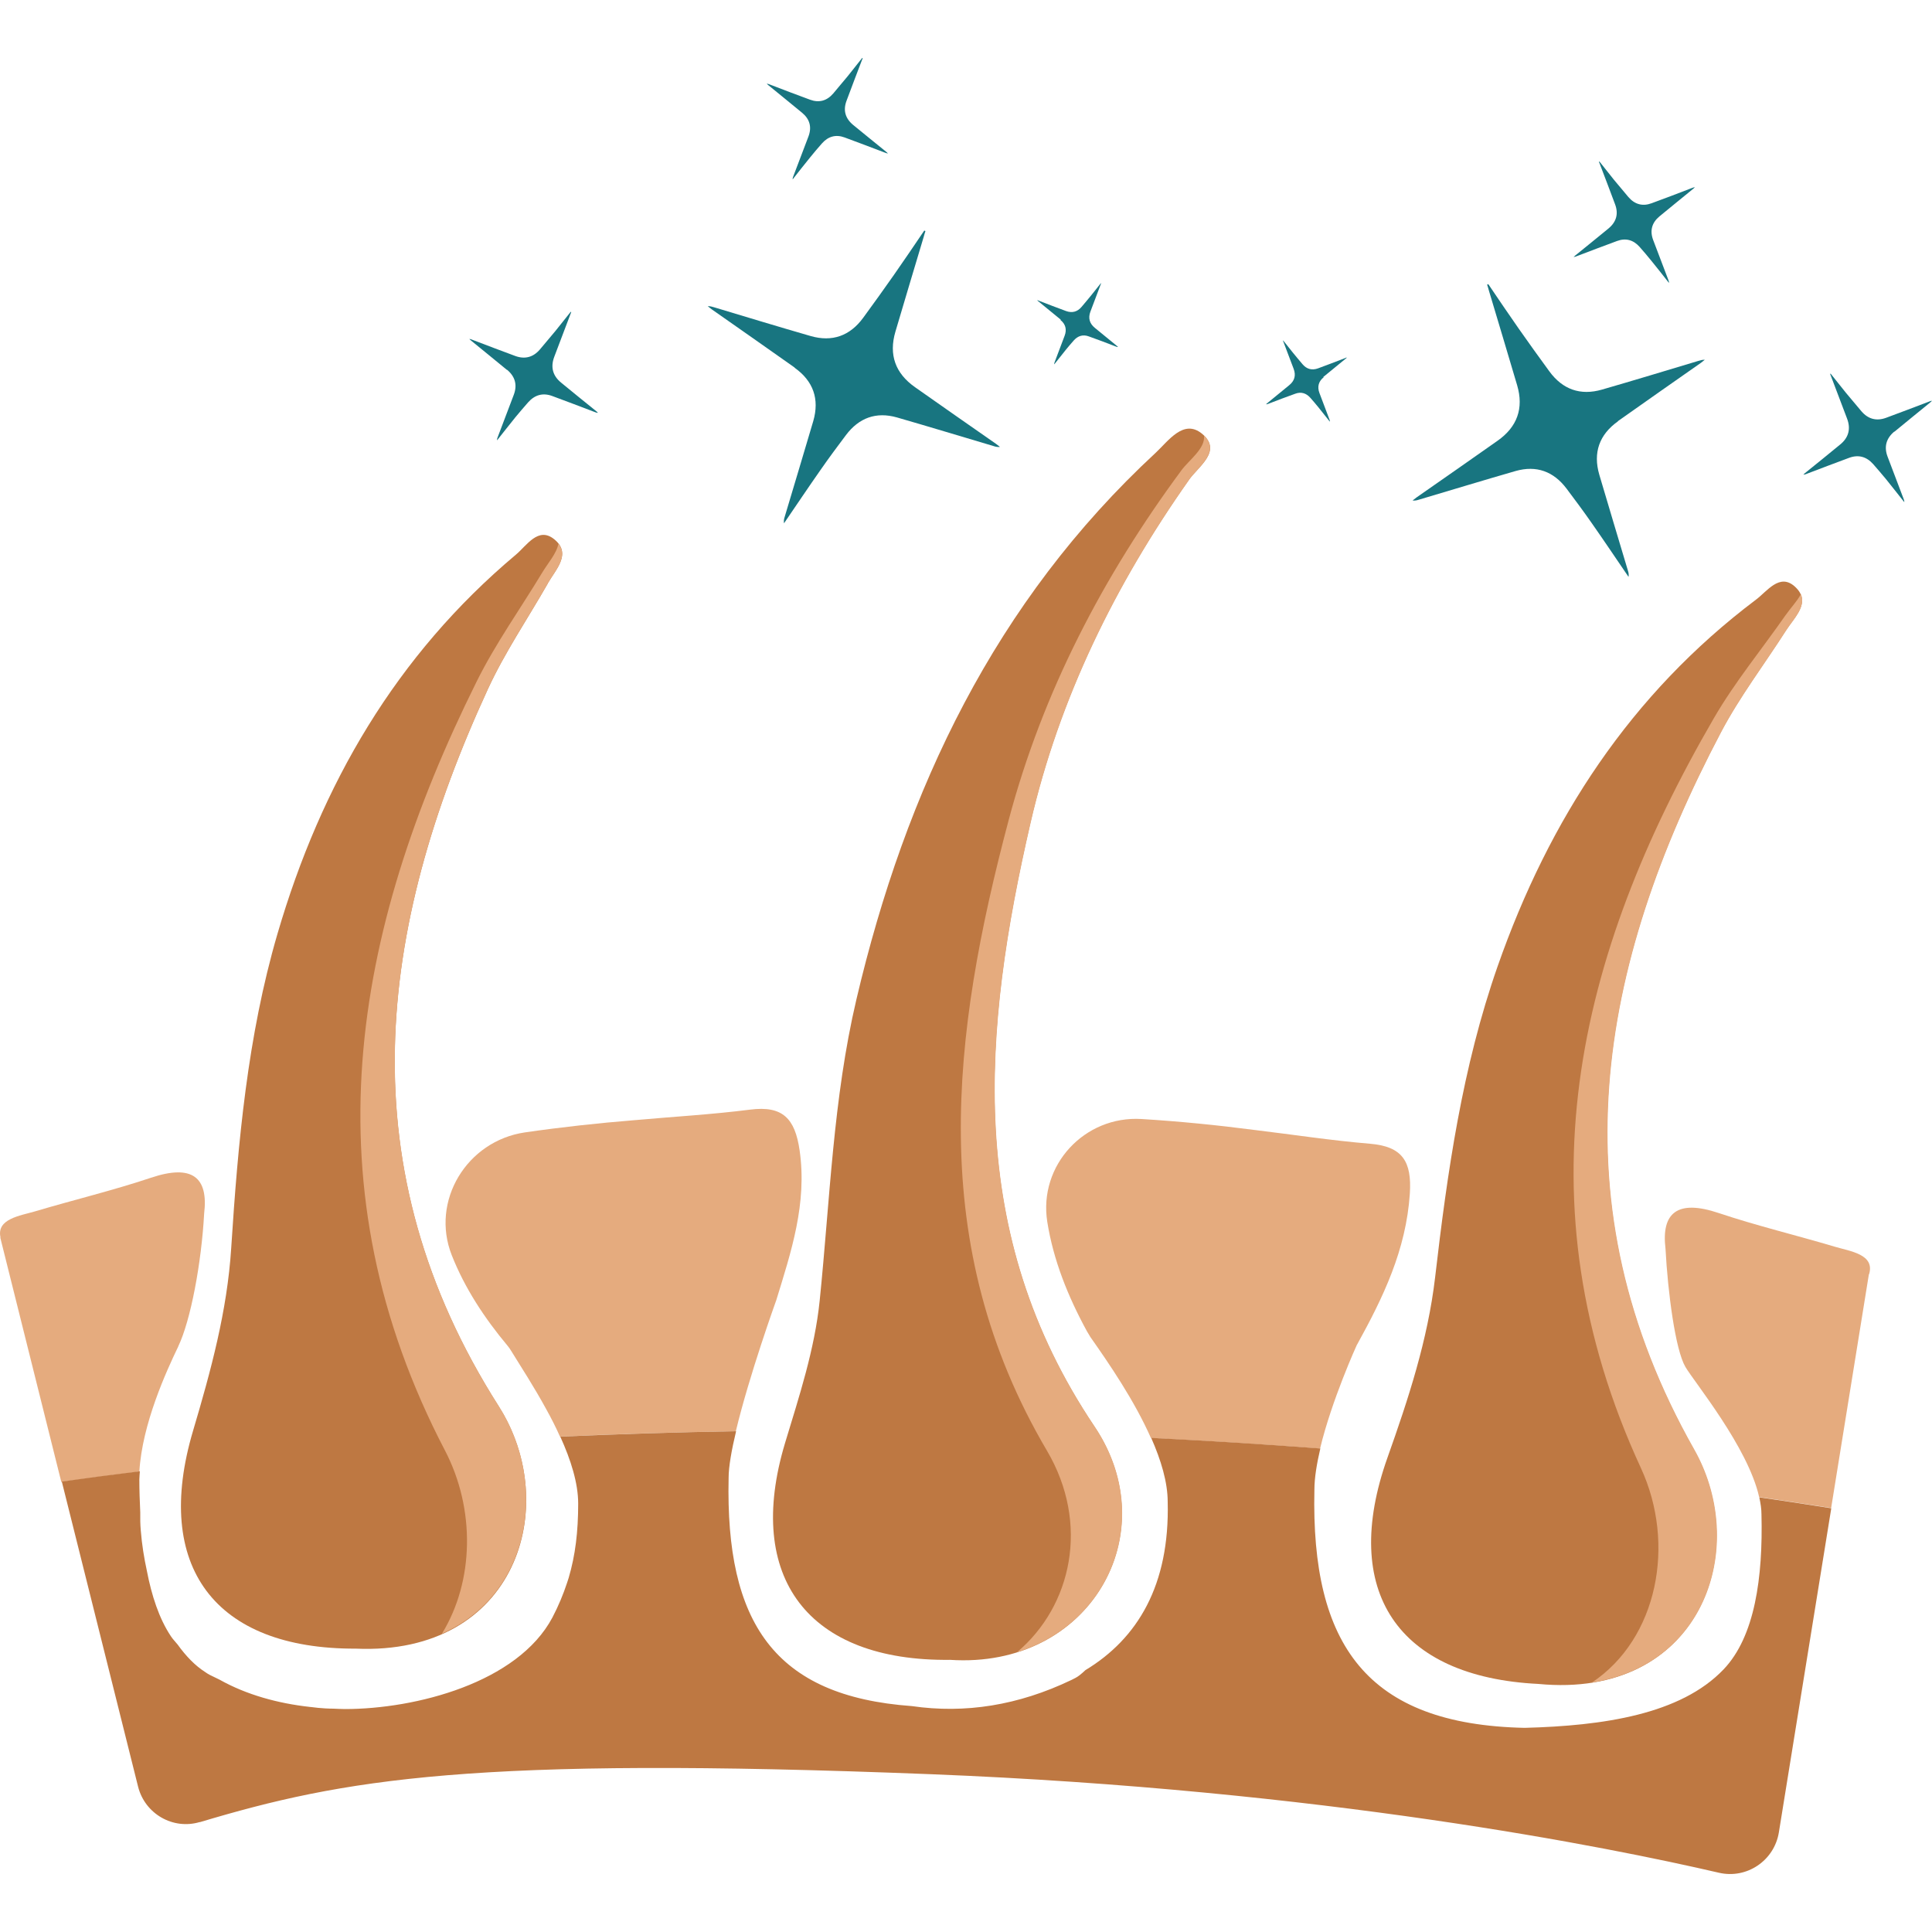
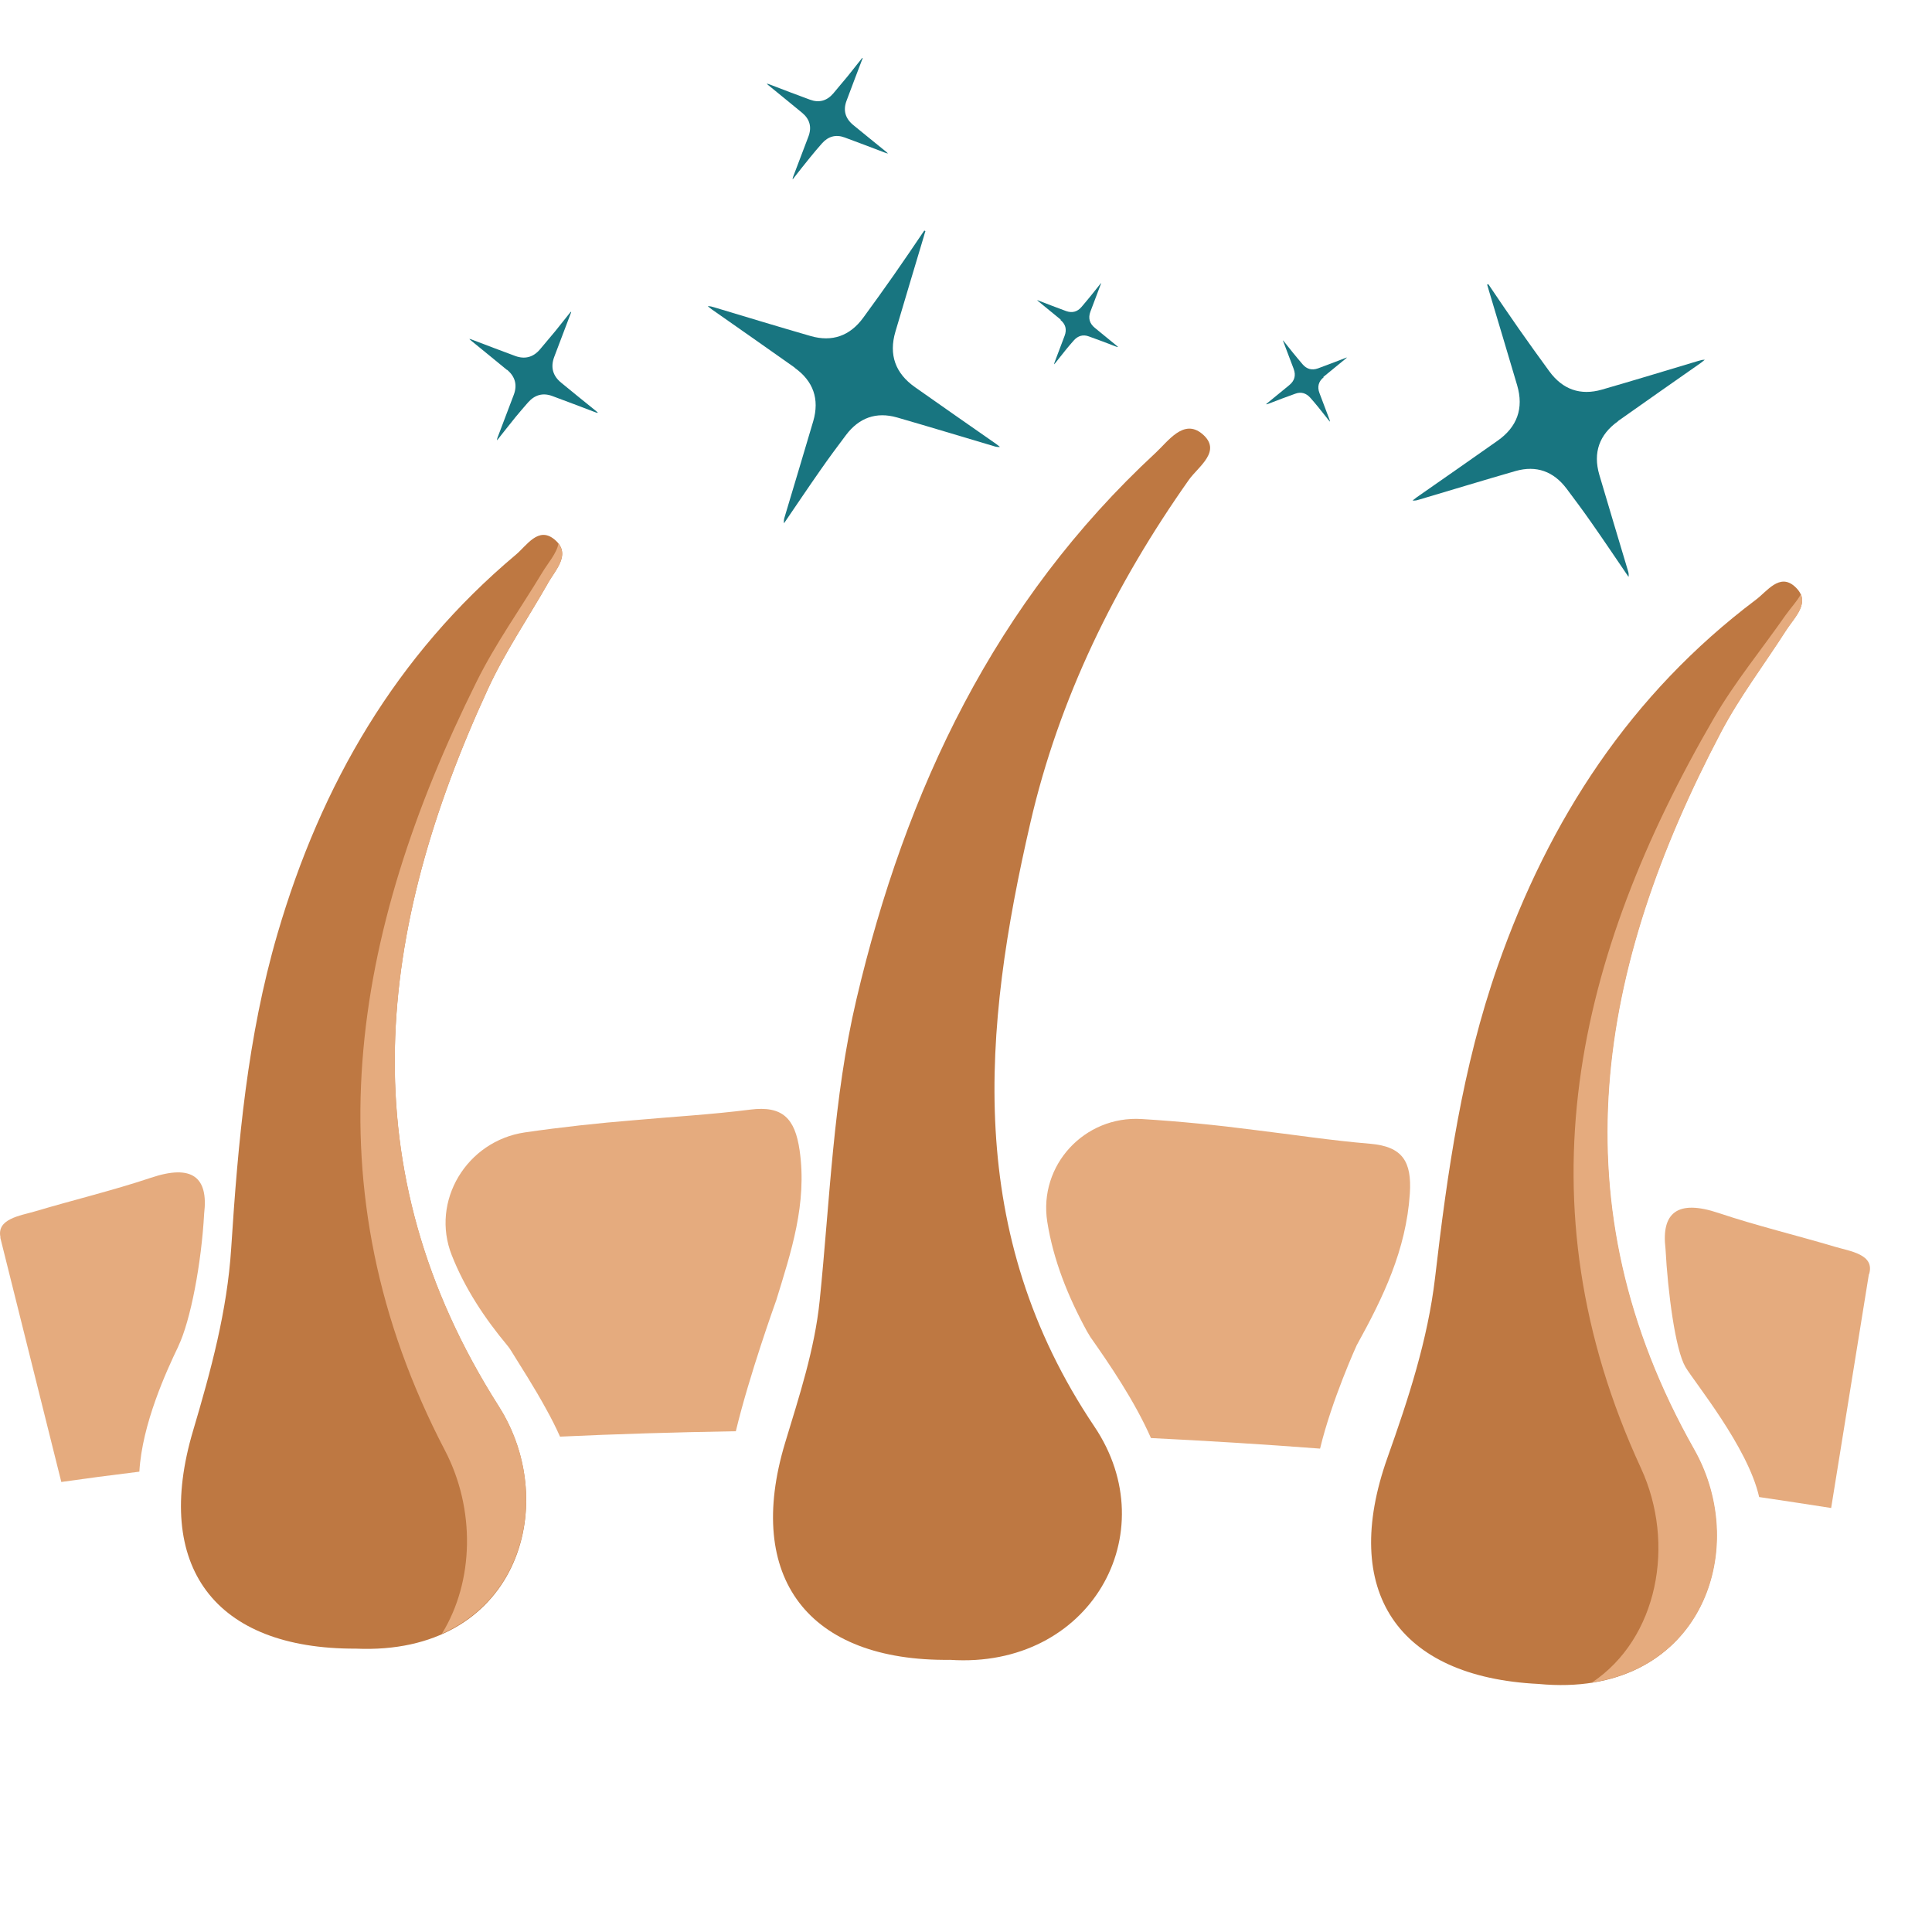
<svg xmlns="http://www.w3.org/2000/svg" viewBox="0 0 150 150" data-name="Layer 1" id="Layer_1">
  <defs>
    <style>
      .cls-1 {
        fill: #e5ab7e;
      }

      .cls-2 {
        fill: #187580;
      }

      .cls-3 {
        fill: #be7842;
      }
    </style>
  </defs>
  <path d="M92.3,37.26c.73-1.04,2.64-2.25,1.02-3.59-1.43-1.17-2.61.57-3.6,1.49-12.47,11.55-19.4,26.14-23.23,42.44-1.81,7.7-2.05,15.57-2.85,23.38-.39,3.8-1.59,7.42-2.69,11.06-3.15,10.46,1.81,16.96,12.81,16.83,10.87.72,16.79-9.81,11.21-18.11-10.11-15.04-8.69-30.77-4.97-46.89,2.23-9.66,6.57-18.49,12.3-26.61Z" class="cls-3" />
  <path d="M42.52,45.3c.62-1.09,1.9-2.32.5-3.44-1.23-.99-2.12.49-2.95,1.19-9.33,7.83-15.14,17.86-18.53,29.46-2.33,7.98-3.06,16.17-3.59,24.4-.31,4.87-1.58,9.52-2.96,14.17-3.13,10.53,1.67,16.96,12.63,16.92,12.5.55,16.01-11.1,11.1-18.81-11.78-18.5-9.45-37.02-.84-55.7,1.31-2.84,3.09-5.46,4.65-8.19Z" class="cls-3" />
  <path d="M139.34,45.53c-1.18-1.05-2.14.38-3.01,1.03-9.73,7.33-16.05,17.04-20.05,28.45-2.75,7.85-3.91,15.99-4.86,24.18-.57,4.85-2.08,9.43-3.7,13.99-3.68,10.36.78,17.02,11.72,17.56,12.45,1.2,16.57-10.25,12.07-18.2-10.8-19.09-7.5-37.47,2.08-55.67,1.46-2.77,3.38-5.29,5.07-7.93.68-1.06,2.02-2.21.68-3.41Z" class="cls-3" />
  <path d="M138.64,47.75c-1.86,2.67-3.94,5.19-5.57,8-10.73,18.49-15.21,37.55-5.67,58.23,2.72,5.89,1.31,13.24-3.8,16.65,9.19-1.42,11.9-11.11,7.94-18.1-10.8-19.09-7.5-37.47,2.08-55.67,1.46-2.77,3.38-5.29,5.07-7.93.56-.87,1.55-1.82,1.13-2.8-.3.56-.81,1.09-1.17,1.61Z" class="cls-1" />
  <path d="M60.25,101.01h0c1.17-3.81,2.43-7.56,1.83-11.71-.36-2.46-1.31-3.47-3.83-3.15-2.98.38-5.99.55-8.99.82-2.85.23-5.68.54-8.51.95-4.5.66-7.35,5.32-5.67,9.55,1.01,2.55,2.52,4.85,4.34,7.03.1.12.18.24.26.37.76,1.23,1.81,2.85,2.73,4.54.39.7.75,1.41,1.07,2.13,4.32-.2,8.88-.34,13.65-.42,1.04-4.35,3.12-10.12,3.12-10.12Z" class="cls-1" />
  <path d="M105.36,104.4c2.02-3.66,3.81-7.34,4.1-11.73.16-2.48-.56-3.66-3.09-3.87-3-.25-5.98-.71-8.97-1.07-2.92-.38-5.84-.67-8.77-.85-4.43-.27-8.01,3.59-7.32,7.98.47,2.96,1.59,5.77,3.08,8.5.07.12.14.24.21.35,0,0,0,0,0,0,.02.03.04.07.06.1,1.42,2.02,3.42,4.93,4.7,7.84,4.28.21,8.66.48,13.13.82.91-3.79,2.85-8.04,2.86-8.06Z" class="cls-1" />
  <path d="M13.84,104.53c.96-2,1.8-6.46,2.01-10.31.34-2.81-.92-3.86-4.13-2.78-2.96.99-6.01,1.72-9,2.61-1.16.34-3.01.58-2.68,2.03h-.02s4.74,18.98,4.74,18.98c1.83-.26,3.84-.53,6.06-.8.21-3.7,2.11-7.83,3.02-9.72Z" class="cls-1" />
  <path d="M145.11,98.95c.49-1.57-1.47-1.8-2.67-2.16-2.99-.89-6.04-1.62-9-2.61-3.21-1.08-4.47-.02-4.13,2.78.18,3.38.76,7.82,1.54,9.16.7,1.2,4.86,6.23,5.73,10.11,1.85.27,3.71.56,5.59.85l2.93-18.15Z" class="cls-1" />
-   <path d="M15.49,141.48c11.19-3.35,21.15-5.14,56.81-3.73,30.44,1.21,52.54,5.65,61.16,7.65,2.16.5,4.29-.94,4.65-3.13l4.07-25.17c-1.87-.3-3.74-.58-5.59-.85.1.46.17.9.17,1.32.12,4.91-.51,9.49-2.94,12.04-3.34,3.5-9.35,4.38-15.45,4.54-12.24-.26-16.59-6.43-16.32-18.48,0-.94.19-2.05.46-3.21-4.47-.34-8.85-.61-13.13-.82.76,1.72,1.28,3.44,1.28,4.97.16,6.45-2.33,10.61-6.39,13.06-.15.14-.31.29-.46.4-.19.15-.41.26-.62.36-4.13,1.98-8.26,2.63-12.4,2.03-10.68-.77-14.47-6.48-14.22-17.72,0-.87.23-2.16.58-3.62-4.77.08-9.32.23-13.65.42.82,1.8,1.39,3.61,1.39,5.2,0,2.17-.22,4.02-.74,5.77-.04.13-.08.24-.12.37-.3.91-.67,1.8-1.14,2.7-2.7,5.08-10.63,7.11-16.11,7.11-.29,0-.59-.02-.88-.03-.21,0-.43-.01-.64-.02-.38-.02-.76-.06-1.14-.11-.03,0-.07,0-.1-.01-2.42-.27-4.87-.93-6.97-2.11-.25-.12-.5-.24-.76-.37-.14-.07-.27-.16-.4-.25-.73-.47-1.44-1.19-2.1-2.11-.17-.21-.37-.41-.52-.64-.92-1.38-1.5-3.17-1.87-5.1-.21-.97-.38-1.99-.47-3.12-.04-.46-.05-.93-.04-1.4-.04-.87-.07-1.73-.07-2.55,0-.21.03-.43.04-.64-2.22.27-4.23.54-6.06.8l5.92,23.68c.53,2.12,2.72,3.38,4.8,2.75Z" class="cls-3" />
-   <path d="M92.32,37.25c.7-1,2.46-2.16,1.16-3.43.11,1.01-1.16,1.89-1.75,2.69-6.07,8.21-10.78,17.21-13.42,27.17-4.4,16.61-6.48,32.9,2.98,48.96,3.33,5.66,1.93,12.05-2.33,15.64,7.39-2.3,10.64-10.66,6.03-17.52-10.11-15.04-8.69-30.77-4.97-46.89,2.23-9.66,6.57-18.49,12.3-26.61Z" class="cls-1" />
  <path d="M42.53,45.3c.56-.98,1.63-2.07.83-3.1-.14.77-.82,1.52-1.24,2.22-1.71,2.84-3.65,5.54-5.12,8.51-9.7,19.52-13.12,39.23-2.45,59.69,2.37,4.55,2.26,10.16-.24,14.22,6.9-3.06,8.29-11.58,4.42-17.66-11.78-18.5-9.45-37.02-.84-55.7,1.31-2.84,3.09-5.46,4.65-8.19Z" class="cls-1" />
  <path d="M125.61,32.7c2.14-1.52,4.3-3.02,6.45-4.53.1-.07.2-.16.3-.24-.19,0-.35.04-.5.09-2.5.75-4.99,1.51-7.49,2.23-1.67.48-3.05-.01-4.08-1.42-.8-1.1-1.6-2.2-2.38-3.32-.8-1.14-1.58-2.3-2.36-3.45-.03.01-.06.03-.09.04.05.16.1.31.14.47.73,2.45,1.47,4.89,2.19,7.34.53,1.8,0,3.24-1.52,4.31-2.09,1.47-4.19,2.94-6.29,4.4-.11.08-.21.16-.31.24.2.02.36-.02.51-.07,2.5-.74,4.99-1.5,7.49-2.22,1.62-.46,2.95.03,3.96,1.37.67.89,1.33,1.78,1.97,2.7.96,1.37,1.89,2.76,2.84,4.15.03-.19,0-.34-.05-.49-.74-2.48-1.49-4.96-2.22-7.44-.5-1.72,0-3.12,1.45-4.15Z" class="cls-2" />
-   <path d="M147.08,33.52c.92-.76,1.86-1.52,2.79-2.28.05-.04.09-.08.13-.12-.09,0-.16.03-.23.06-1.11.42-2.22.85-3.34,1.26-.74.27-1.39.1-1.91-.51-.4-.47-.8-.95-1.2-1.43-.4-.49-.79-1-1.19-1.49-.01,0-.03.01-.04.02.03.07.05.14.08.21.41,1.09.83,2.18,1.24,3.27.3.8.11,1.48-.55,2.01-.9.74-1.81,1.48-2.72,2.21-.05.04-.09.08-.13.12.09,0,.16-.02.23-.05,1.11-.42,2.22-.85,3.34-1.26.72-.26,1.34-.08,1.85.49.33.38.67.77.99,1.16.48.59.95,1.2,1.43,1.8,0-.09-.01-.15-.04-.22-.42-1.11-.84-2.21-1.26-3.32-.29-.77-.1-1.42.52-1.94Z" class="cls-2" />
-   <path d="M128.84,16.8c.87-.72,1.75-1.43,2.63-2.15.04-.03.08-.07.12-.11-.08,0-.15.03-.21.05-1.05.4-2.1.81-3.15,1.19-.7.26-1.31.09-1.8-.48-.38-.45-.76-.9-1.13-1.35-.38-.47-.75-.94-1.12-1.41-.01,0-.02.01-.04.02.03.07.05.13.08.2.39,1.03.79,2.06,1.17,3.09.29.76.1,1.39-.52,1.9-.85.7-1.71,1.39-2.57,2.09-.04.04-.08.08-.13.11.09,0,.15-.02.22-.05,1.05-.4,2.1-.8,3.16-1.19.68-.25,1.27-.08,1.75.46.32.36.63.73.93,1.1.46.56.9,1.13,1.35,1.7,0-.08-.01-.15-.04-.21-.4-1.04-.8-2.09-1.19-3.13-.27-.72-.1-1.34.49-1.83Z" class="cls-2" />
  <path d="M102.74,29.27c.58-.48,1.17-.96,1.76-1.44.03-.02.05-.05.08-.07-.06,0-.1.02-.14.04-.7.27-1.4.54-2.11.8-.47.17-.88.06-1.2-.32-.25-.3-.51-.6-.75-.9-.25-.31-.5-.63-.75-.94,0,0-.02,0-.02.01.02.04.03.09.05.13.26.69.52,1.38.78,2.06.19.51.07.93-.35,1.27-.57.47-1.14.93-1.71,1.4-.03.02-.06.05-.08.08.06,0,.1-.01.15-.03.7-.27,1.4-.54,2.11-.79.45-.17.85-.05,1.17.31.21.24.42.48.62.73.3.37.6.75.9,1.13,0-.05,0-.1-.02-.14-.26-.7-.53-1.39-.79-2.09-.18-.48-.07-.9.33-1.22Z" class="cls-2" />
  <path d="M61.7,28.54c-2.14-1.52-4.3-3.02-6.45-4.53-.1-.07-.2-.16-.3-.24.19,0,.35.04.5.09,2.5.75,4.99,1.51,7.49,2.23,1.67.48,3.05-.01,4.08-1.42.8-1.1,1.6-2.2,2.38-3.32.8-1.14,1.58-2.3,2.36-3.45.03.01.06.03.09.04-.05.16-.1.31-.14.47-.73,2.45-1.47,4.89-2.19,7.34-.53,1.8,0,3.24,1.52,4.31,2.09,1.47,4.19,2.94,6.29,4.4.11.08.21.16.31.24-.2.02-.36-.02-.51-.07-2.5-.74-4.99-1.5-7.49-2.22-1.62-.46-2.95.03-3.96,1.37-.67.89-1.33,1.78-1.97,2.7-.96,1.37-1.89,2.76-2.84,4.15-.03-.19,0-.34.05-.49.74-2.48,1.49-4.96,2.22-7.44.5-1.72,0-3.12-1.45-4.15Z" class="cls-2" />
  <path d="M39.36,28.72c-.92-.76-1.86-1.52-2.79-2.28-.05-.04-.09-.08-.13-.12.09,0,.16.03.23.06,1.11.42,2.22.85,3.34,1.26.74.27,1.39.1,1.91-.51.4-.47.8-.95,1.2-1.43.4-.49.79-1,1.19-1.49.01,0,.03.01.04.02-.03.07-.05.14-.08.21-.41,1.09-.83,2.18-1.24,3.27-.3.8-.11,1.48.55,2.01.9.74,1.81,1.48,2.72,2.21.05.04.09.08.13.12-.09,0-.16-.02-.23-.05-1.11-.42-2.22-.85-3.34-1.26-.72-.26-1.34-.08-1.85.49-.33.38-.67.77-.99,1.16-.48.59-.95,1.2-1.43,1.8,0-.09.01-.15.04-.22.42-1.11.84-2.21,1.26-3.32.29-.77.1-1.42-.52-1.94Z" class="cls-2" />
  <path d="M62.28,8.76c-.87-.72-1.75-1.43-2.63-2.15-.04-.03-.08-.07-.12-.11.08,0,.15.03.21.05,1.05.4,2.1.81,3.15,1.19.7.26,1.31.09,1.8-.48.38-.45.76-.9,1.13-1.35.38-.47.75-.94,1.12-1.41.01,0,.02.01.04.02-.03.07-.05.13-.08.2-.39,1.03-.79,2.06-1.17,3.09-.29.76-.1,1.39.52,1.9.85.7,1.71,1.39,2.57,2.09.04.04.08.08.13.11-.09,0-.15-.02-.22-.05-1.05-.4-2.1-.8-3.16-1.19-.68-.25-1.27-.08-1.75.46-.32.36-.63.73-.93,1.1-.46.56-.9,1.13-1.35,1.7,0-.08.01-.15.04-.21.4-1.04.8-2.09,1.19-3.13.27-.72.1-1.34-.49-1.83Z" class="cls-2" />
  <path d="M82.36,24.82c-.58-.48-1.17-.96-1.76-1.44-.03-.02-.05-.05-.08-.07.06,0,.1.02.14.04.7.27,1.4.54,2.11.8.47.17.88.06,1.2-.32.25-.3.51-.6.75-.9.25-.31.5-.63.75-.94,0,0,.02,0,.02.01-.02.04-.03.09-.05.13-.26.69-.52,1.38-.78,2.06-.19.51-.07.93.35,1.27.57.47,1.14.93,1.71,1.4.03.02.06.05.08.08-.06,0-.1-.01-.15-.03-.7-.27-1.4-.54-2.11-.79-.45-.17-.85-.05-1.17.31-.21.24-.42.48-.62.73-.3.37-.6.75-.9,1.13,0-.05,0-.1.02-.14.26-.7.53-1.39.79-2.09.18-.48.07-.9-.33-1.22Z" class="cls-2" />
</svg>